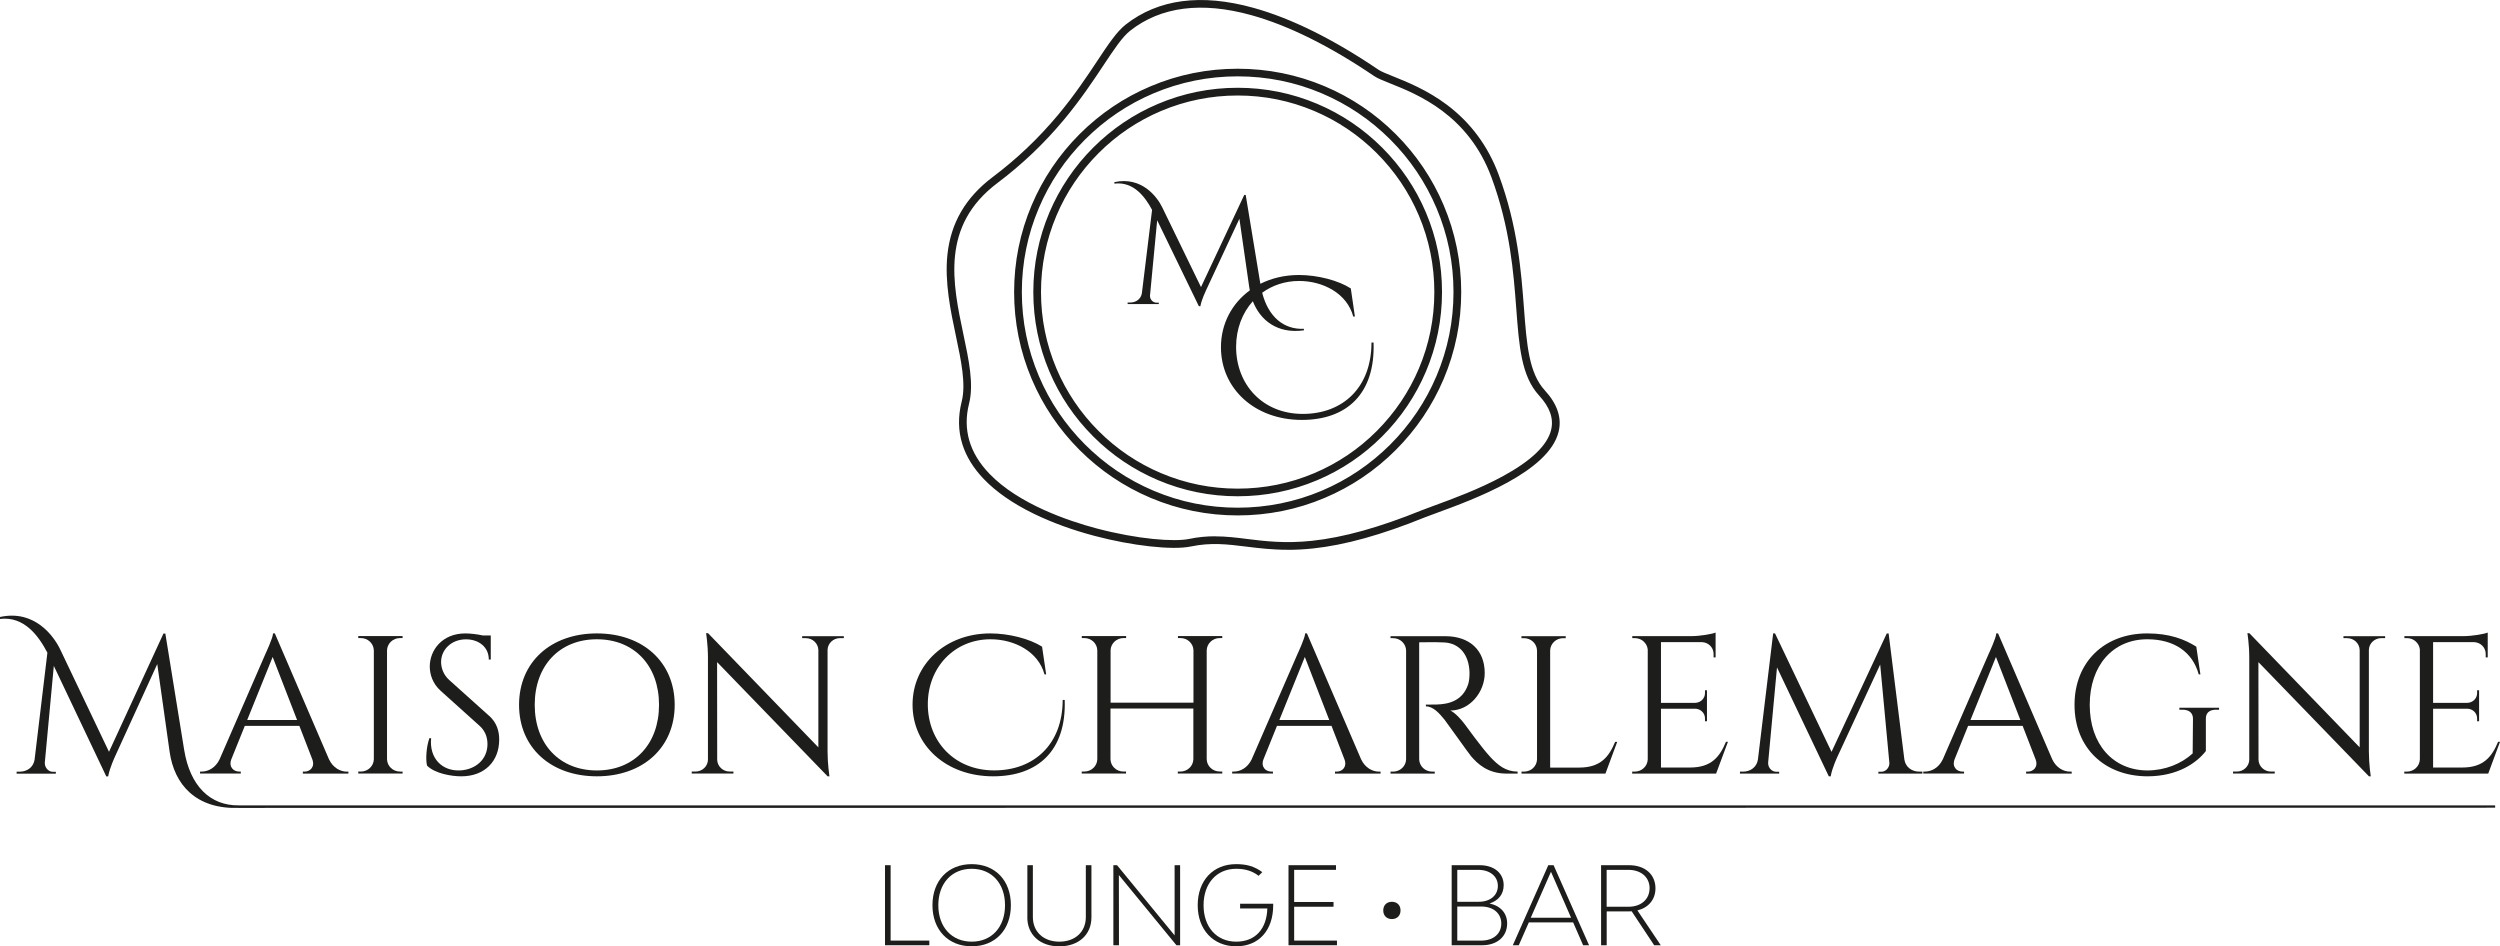
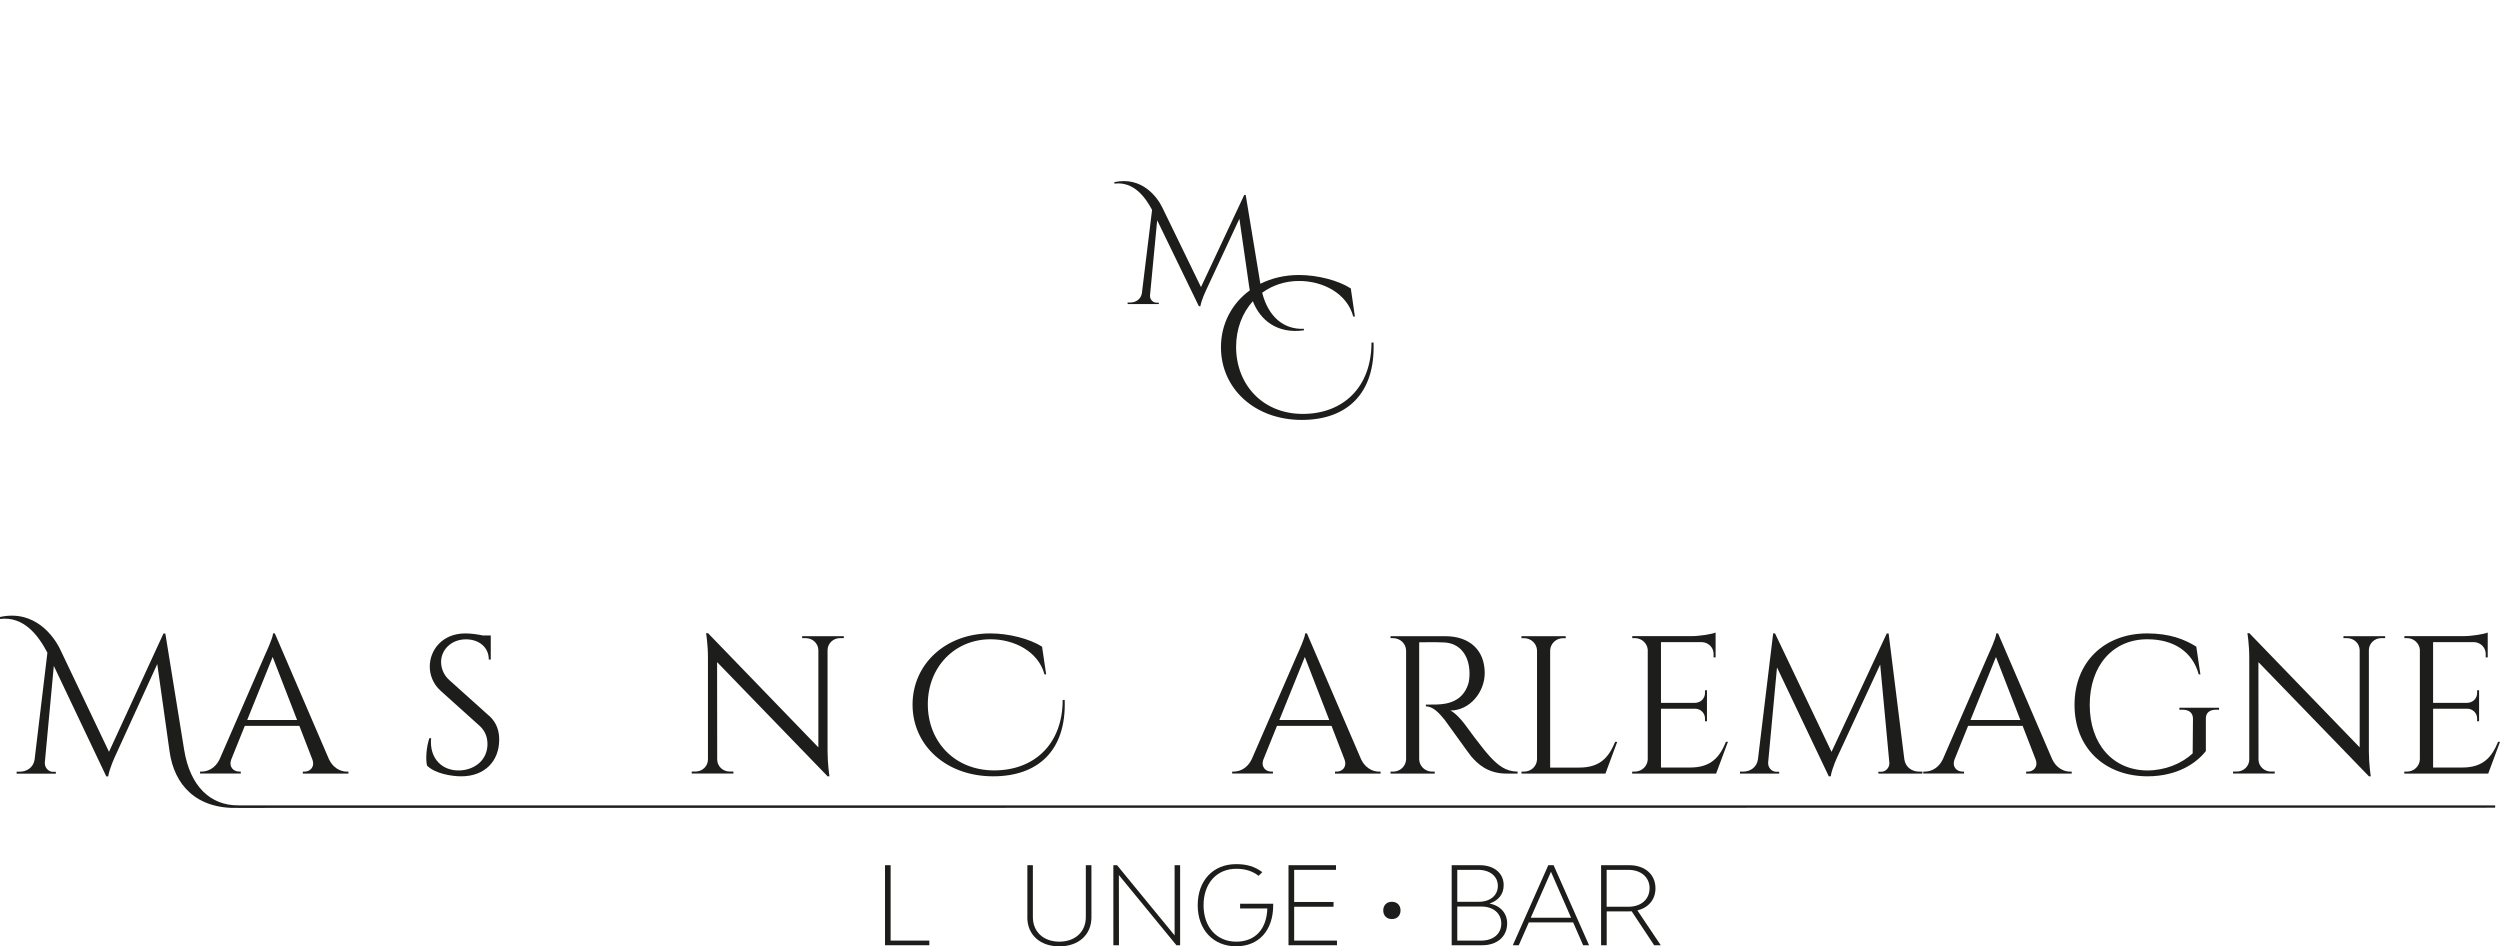
<svg xmlns="http://www.w3.org/2000/svg" id="Calque_1" data-name="Calque 1" viewBox="0 0 494.74 187.27">
  <defs>
    <style>
      .cls-1 {
        fill: #1d1d1b;
      }
    </style>
  </defs>
  <path class="cls-1" d="m58.79,142.48l-4.83-12.47-5.04,12.47h9.87Zm10.16,10.22v.39h-9.02v-.39h.35c1.04,0,2.11-.88,1.52-2.44l-2.56-6.62h-10.79l-2.68,6.64c-.56,1.54.5,2.41,1.53,2.41h.35v.39h-8.06v-.39h.36c1.22,0,2.7-.72,3.51-2.44l9.09-20.9s1.48-3.15,1.48-4h.36l10.71,24.9c.81,1.73,2.29,2.45,3.52,2.45h.33Z" />
-   <path class="cls-1" d="m79.67,153.08h-8.77v-.39s.51,0,.51,0c1.4,0,2.54-1.09,2.57-2.44v-21.55c-.04-1.35-1.17-2.43-2.57-2.43h-.51s0-.39,0-.39h3.2s2.37,0,2.37,0h0s3.2,0,3.2,0v.39s-.51,0-.51,0c-1.4,0-2.53,1.08-2.57,2.42v21.56c.03,1.35,1.16,2.44,2.57,2.44h.51s0,.39,0,.39Z" />
  <path class="cls-1" d="m96.78,141.63c1.6,1.43,2.01,3.17,2.01,4.74,0,4.3-2.9,7.26-7.5,7.26-1.96,0-5.21-.54-6.78-2.12-.3-1.2-.15-3.67.46-5.42h.35c-.4,4,2.21,6.56,5.78,6.37,2.92-.16,5.37-2.1,5.37-5.21,0-1.52-.57-2.72-1.57-3.62l-7.68-6.91c-1.62-1.44-2.17-3.31-2.17-4.81,0-3.27,2.47-6.56,7.04-6.56,1.05,0,2.37.17,3.44.4h1.59v4.77h-.39c.01-2.49-2.01-4-4.51-4-2.95,0-4.93,2.1-4.93,4.47,0,1.01.35,2.45,1.61,3.58l7.87,7.07Z" />
-   <path class="cls-1" d="m130.42,139.49c0-7.79-4.93-12.98-12.3-12.98s-12.3,5.19-12.3,12.98,4.93,12.98,12.3,12.98,12.3-5.19,12.3-12.98m3.1,0c0,8.48-6.31,14.14-15.4,14.14s-15.4-5.66-15.4-14.14,6.31-14.14,15.4-14.14,15.4,5.66,15.4,14.14" />
  <path class="cls-1" d="m166.98,126.28s-.73,0-.74,0c-1.34,0-2.43,1.03-2.47,2.32v20.07c0,2.5.37,4.96.37,4.96h-.36l-21.87-22.6.02,19.34c.04,1.29,1.13,2.32,2.47,2.32h.74v.39s-8.25,0-8.25,0v-.39h.74c1.35,0,2.45-1.05,2.47-2.35v-20.18c0-2.65-.37-4.85-.37-4.85h.4l.03.04,21.79,22.55v-19.26h0c-.03-1.3-1.12-2.35-2.47-2.35h-.74v-.39s8.25,0,8.25,0v.39Z" />
  <path class="cls-1" d="m196.54,153.63c-9.34,0-15.95-6.14-15.95-14.18s6.57-14.1,15.39-14.1c3.65,0,7.77,1.05,10.24,2.62l.81,5.49h-.33c-1.22-4.54-5.99-6.95-10.67-6.95-7.13,0-12.42,5.52-12.42,12.86s5.25,13.09,13.14,13.09,13.54-5.17,13.55-13.94h.4c.35,10.06-5.33,15.11-14.15,15.11" />
-   <path class="cls-1" d="m241.85,153.08h-8.77v-.39s.51,0,.51,0c1.39,0,2.52-1.07,2.57-2.41v-10.06h-16.4v10.03c.03,1.35,1.16,2.44,2.57,2.44h.51s0,.39,0,.39h-8.77v-.39s.51,0,.51,0c1.4,0,2.54-1.09,2.57-2.44v-21.55c-.03-1.35-1.17-2.43-2.56-2.43h-.51s0-.39,0-.39h3.2s2.37,0,2.37,0h0s3.2,0,3.2,0v.39s-.51,0-.51,0c-1.39,0-2.53,1.08-2.56,2.42v10.36h16.4v-10.39c-.05-1.33-1.18-2.39-2.56-2.39h-.51s0-.39,0-.39h3.2s2.37,0,2.37,0h0s3.2,0,3.2,0v.39s-.51,0-.51,0c-1.4,0-2.54,1.09-2.57,2.44v21.53h0c.03,1.35,1.16,2.44,2.57,2.44h.51s0,.39,0,.39Z" />
  <path class="cls-1" d="m263.05,142.48l-4.83-12.47-5.04,12.47h9.87Zm10.16,10.22v.39h-9.02v-.39h.35c1.03,0,2.11-.88,1.52-2.44l-2.56-6.62h-10.79l-2.68,6.64c-.57,1.54.5,2.41,1.53,2.41h.35v.39h-8.07v-.39h.36c1.22,0,2.7-.72,3.51-2.44l9.09-20.9s1.48-3.15,1.48-4h.36l10.71,24.9c.81,1.73,2.29,2.45,3.52,2.45h.34Z" />
  <path class="cls-1" d="m294.88,149.76c1.61,1.71,3.09,2.92,5.45,2.94v.39h-2.2c-3.73,0-5.73-1.95-6.99-3.41-.46-.53-4.97-6.9-5.28-7.27-1.05-1.27-2.22-2.62-3.68-2.62v-.36s.91.02,2.12-.01c2.08-.06,5.12-.54,6.25-4.03.18-.54.28-1.47.26-2.33-.1-3.51-1.99-5.76-4.97-5.92-2.04-.11-4.47-.01-4.99-.03v23.15c.03,1.35,1.17,2.44,2.57,2.44h.51s0,.39,0,.39h-8.75v-.39s.51,0,.51,0c1.4,0,2.53-1.08,2.57-2.42v-21.55h0c-.03-1.35-1.16-2.44-2.57-2.44h-.51s0-.39,0-.39h3.2s7.61,0,7.61,0c4.86,0,7.83,2.77,7.83,7.3,0,3.76-2.95,7.41-6.81,7.41.86.38,2.09,1.67,2.87,2.73,0,0,3.45,4.78,5.01,6.42h0Z" />
  <path class="cls-1" d="m320.04,146.81l-2.33,6.28h-16.61v-.39s.51,0,.51,0c1.4,0,2.54-1.09,2.56-2.44v-21.53c-.03-1.35-1.17-2.44-2.57-2.44h-.51v-.39s3.07,0,3.07,0h0s2.61,0,2.61,0h0s3.08,0,3.08,0v.39h-.51c-1.4,0-2.54,1.09-2.57,2.44v23.17h5.75c4.24,0,5.88-2.13,7.11-5.09h.4Z" />
  <path class="cls-1" d="m341.95,146.81l-2.34,6.28h-16.61v-.39s.51,0,.51,0c1.4,0,2.54-1.09,2.57-2.44v-21.75c-.14-1.25-1.23-2.23-2.55-2.23h-.51s0-.39,0-.39h3.2s8.51,0,8.51,0c1.73-.01,4.03-.4,4.78-.71v1.79h0v3.12h-.4v-.7c0-1.23-.99-2.24-2.24-2.31h-8.17v12.01h6.77c1.07-.02,1.94-.87,1.94-1.92v-.57h.39s0,6.14,0,6.14h-.39v-.58c0-1.03-.84-1.87-1.9-1.91h-6.81v11.64h5.75c4.24,0,5.88-2.13,7.11-5.09h.4Z" />
  <path class="cls-1" d="m380.43,152.7v.39h-8.71v-.37h.62c.86,0,1.56-.82,1.56-1.66,0-.06,0-.12-.01-.17l-1.81-19.38-8.42,18.15s-1.12,2.36-1.37,3.97h-.38l-10.25-21.55-1.75,18.81h0s0,.07,0,.07c0,.03,0,.07,0,.1,0,.84.7,1.66,1.56,1.66h.62v.37h-7.76v-.39h.64c1.43,0,2.72-.9,2.92-2.44l3.01-24.91h.37l11.18,23.44,10.93-23.43h.37l3.11,24.9c.21,1.54,1.49,2.44,2.92,2.44h.64Z" />
  <path class="cls-1" d="m399.82,142.48l-4.83-12.47-5.04,12.47h9.87Zm10.16,10.22v.39h-9.02v-.39h.35c1.04,0,2.11-.88,1.52-2.44l-2.56-6.62h-10.79l-2.68,6.64c-.56,1.54.5,2.41,1.53,2.41h.35v.39h-8.07v-.39h.36c1.22,0,2.7-.72,3.51-2.44l9.09-20.9s1.48-3.15,1.48-4h.36l10.71,24.9c.81,1.73,2.29,2.45,3.52,2.45h.33Z" />
  <path class="cls-1" d="m436.53,148.63c-1.83,2.35-5.57,5-11.59,5-8.52-.04-14.4-5.68-14.4-14.14s5.88-14.14,14.39-14.14c4.41,0,7.36,1.15,9.71,2.62l.81,5.49h-.33c-1.22-4.45-4.89-6.95-10.18-6.95-6.79,0-11.39,5.19-11.39,12.98s4.6,12.94,11.39,12.98c3.48,0,6.73-1.3,8.98-3.37l.06-6.88c0-1.13-.77-1.77-2.06-1.77h-.63v-.39h7.85v.39h-.6c-1.3,0-2.02.63-2.01,1.76v6.42Z" />
  <path class="cls-1" d="m472,126.28s-.73,0-.74,0c-1.34,0-2.43,1.03-2.47,2.32v20.07c0,2.5.37,4.96.37,4.96h-.36l-21.87-22.6.02,19.34c.04,1.29,1.13,2.32,2.47,2.32h.74v.39s-8.25,0-8.25,0v-.39h.74c1.35,0,2.45-1.05,2.47-2.35v-20.18c0-2.65-.37-4.85-.37-4.85h.4l.03.04,21.79,22.55v-19.26h0c-.03-1.3-1.12-2.35-2.47-2.35h-.74v-.39s8.25,0,8.25,0v.39Z" />
  <path class="cls-1" d="m494.74,146.81l-2.33,6.28h-16.61v-.39s.51,0,.51,0c1.4,0,2.54-1.09,2.57-2.44v-21.75c-.14-1.25-1.23-2.23-2.55-2.23h-.51s0-.39,0-.39h3.2s8.51,0,8.51,0c1.73-.01,4.03-.4,4.78-.71v1.79h0v3.12h-.4v-.7c0-1.23-.99-2.24-2.24-2.31h-8.17v12.01h6.77c1.07-.02,1.94-.87,1.94-1.92v-.57h.39s0,6.14,0,6.14h-.39v-.58c0-1.03-.84-1.87-1.9-1.91h-6.81v11.64h5.75c4.24,0,5.88-2.13,7.11-5.09h.4Z" />
  <path class="cls-1" d="m271.41,67.78c0,8.89-5.64,14.13-13.6,14.13s-13.19-5.83-13.19-13.27c0-3.58,1.24-6.72,3.31-9.03,1.49,3.79,4.85,6.5,10.11,5.76v-.3c-4.04.17-7.05-2.41-8.26-7.14,2.02-1.47,4.52-2.33,7.31-2.33,4.7,0,9.49,2.44,10.71,7.04h.33s-.81-5.56-.81-5.56c-2.47-1.6-6.61-2.66-10.27-2.66-2.82,0-5.41.63-7.63,1.74l-2.9-17.58h-.29l-8.56,18.23-7.67-15.78c-1.01-2.07-4.04-6.16-9.47-4.99v.3c3.85-.47,6.12,2.69,7.46,5.2l-2.02,16.5c-.19,1.16-1.2,1.83-2.31,1.83h-.51v.3h6.17v-.28h-.5c-.59.01-1.23-.56-1.24-1.29,0-.05,0-.06,0-.07v-.06s1.42-14.88,1.42-14.88l8.25,17.01h.3c.21-1.25,1.09-3.09,1.09-3.09l6.63-14.22,1.94,13.48c.03.23.08.46.12.69-3.52,2.57-5.71,6.58-5.71,11.26,0,8.15,6.64,14.38,16,14.38,8.85,0,14.56-5.12,14.2-15.32h-.4Z" />
-   <path class="cls-1" d="m254.87,108.8c-3.17,0-5.82-.33-8.26-.63-3.72-.46-6.94-.86-10.97-.02-3.6.76-11.61-.13-19.03-2.1-4.42-1.17-8.46-2.65-12.02-4.38-4.14-2.02-7.47-4.33-9.91-6.88-2.05-2.14-3.47-4.45-4.23-6.87-.84-2.67-.88-5.5-.14-8.43.88-3.47-.1-8.1-1.14-13.01-1.06-5-2.25-10.66-1.68-16.09.67-6.29,3.6-11.32,8.97-15.36,4.81-3.62,9.02-7.63,12.89-12.25,3.3-3.95,5.78-7.69,7.77-10.69,2.16-3.26,3.87-5.83,5.64-7.22,6.46-5.06,14.96-6.18,25.25-3.33,7.5,2.07,15.84,6.2,24.8,12.27.53.36,1.57.77,2.88,1.3,2.69,1.08,6.76,2.7,10.68,5.65,4.68,3.52,8.12,8.17,10.21,13.81,3.78,10.19,4.46,19.22,5.01,26.47.54,7.14.97,12.78,4.12,16.21,2.48,2.7,3.4,5.45,2.73,8.19-1.93,7.95-16.87,13.41-24.05,16.04-1.02.37-1.9.69-2.49.93-8.52,3.45-15.74,5.46-22.07,6.13-1.8.19-3.44.27-4.96.27Zm-14.42-2.66c2.17,0,4.23.25,6.35.52,3.52.44,7.5.93,12.87.36,6.19-.66,13.27-2.63,21.66-6.03.62-.25,1.47-.56,2.54-.95,3.52-1.29,8.83-3.23,13.58-5.82,5.58-3.04,8.78-6.12,9.51-9.15.54-2.24-.23-4.46-2.38-6.8-3.51-3.82-3.95-9.69-4.51-17.13-.54-7.16-1.22-16.07-4.92-26.06-4.6-12.41-14.64-16.42-20.03-18.57-1.39-.56-2.5-1-3.17-1.45-8.82-5.98-17.02-10.04-24.35-12.07-9.81-2.71-17.85-1.68-23.91,3.06h0c-1.58,1.24-3.23,3.72-5.31,6.86-2.01,3.03-4.52,6.81-7.87,10.83-3.94,4.71-8.24,8.8-13.14,12.49-11.25,8.48-8.84,19.87-6.72,29.92,1.08,5.08,2.09,9.89,1.13,13.7-1.29,5.09.05,9.76,4,13.88,5.83,6.08,15.8,9.4,21.22,10.84,8.19,2.17,15.42,2.69,18.33,2.08,1.82-.38,3.5-.52,5.12-.52Zm4.48-4.14c-5.97,0-11.76-1.17-17.22-3.47-5.27-2.23-10-5.41-14.06-9.47-4.06-4.06-7.25-8.79-9.48-14.05-2.31-5.45-3.48-11.24-3.48-17.21s1.17-11.76,3.48-17.21c2.23-5.26,5.42-9.99,9.48-14.05,4.06-4.06,8.79-7.25,14.06-9.47,5.45-2.31,11.25-3.47,17.22-3.47s11.76,1.17,17.22,3.47c5.27,2.23,10,5.41,14.06,9.47,4.06,4.06,7.25,8.79,9.48,14.05,2.31,5.45,3.48,11.24,3.48,17.21s-1.17,11.76-3.48,17.21c-2.23,5.26-5.42,9.99-9.48,14.05-4.06,4.06-8.79,7.25-14.06,9.47-5.45,2.31-11.25,3.47-17.22,3.47Zm0-86.89c-5.77,0-11.36,1.13-16.62,3.35-5.09,2.15-9.65,5.23-13.58,9.15-3.92,3.92-7,8.48-9.15,13.57-2.23,5.26-3.36,10.85-3.36,16.61s1.13,11.35,3.36,16.61c2.15,5.08,5.23,9.65,9.15,13.57,3.92,3.92,8.49,7,13.58,9.15,5.26,2.23,10.86,3.35,16.62,3.35s11.36-1.13,16.62-3.35c5.09-2.15,9.65-5.23,13.58-9.15,3.92-3.92,7-8.48,9.15-13.57,2.23-5.26,3.36-10.85,3.36-16.61s-1.13-11.35-3.36-16.61c-2.15-5.08-5.23-9.65-9.15-13.57-3.92-3.92-8.49-7-13.58-9.15-5.26-2.23-10.86-3.35-16.62-3.35Zm0,83.1c-5.46,0-10.75-1.07-15.74-3.18-4.82-2.04-9.14-4.95-12.85-8.66-3.71-3.71-6.63-8.03-8.67-12.85-2.11-4.98-3.18-10.28-3.18-15.73s1.07-10.75,3.18-15.73c2.04-4.81,4.95-9.13,8.67-12.85,3.71-3.71,8.04-6.63,12.85-8.66,4.99-2.11,10.28-3.18,15.74-3.18s10.75,1.07,15.74,3.18c4.82,2.04,9.14,4.95,12.85,8.66,3.71,3.71,6.63,8.03,8.67,12.85,2.11,4.98,3.18,10.28,3.18,15.73s-1.07,10.75-3.18,15.73c-2.04,4.81-4.95,9.13-8.67,12.85s-8.04,6.63-12.85,8.66c-4.99,2.11-10.28,3.18-15.74,3.18Zm0-79.31c-5.25,0-10.35,1.03-15.15,3.06-4.63,1.96-8.8,4.76-12.37,8.34-3.57,3.57-6.38,7.73-8.34,12.36-2.03,4.79-3.06,9.89-3.06,15.14s1.03,10.34,3.06,15.14c1.96,4.63,4.77,8.79,8.34,12.36,3.57,3.57,7.74,6.38,12.37,8.34,4.8,2.03,9.89,3.06,15.15,3.06s10.35-1.03,15.15-3.06c4.63-1.96,8.8-4.76,12.37-8.34s6.38-7.73,8.34-12.36c2.03-4.79,3.06-9.89,3.06-15.14s-1.03-10.34-3.06-15.14c-1.96-4.63-4.77-8.79-8.34-12.36s-7.74-6.38-12.37-8.34c-4.8-2.03-9.89-3.06-15.15-3.06Z" />
  <path class="cls-1" d="m47.22,159.38h0c-5.58.06-9.61-3.77-10.78-11.01l-3.72-23h-.37l-10.78,23.41-9.66-20.27c-1.27-2.65-5.08-7.91-11.92-6.41v.39c4.85-.6,7.7,3.46,9.39,6.68l-2.54,21.19c-.24,1.49-1.5,2.35-2.91,2.35h-.64v.39h7.76v-.37h-.62c-.74.02-1.54-.72-1.56-1.66,0-.06,0-.08,0-.09v-.08s0,0,0,0l1.78-19.12,10.38,21.86h.38c.26-1.61,1.37-3.97,1.37-3.97l8.34-18.26,2.44,17.32c.93,6.62,5.28,11.42,13.67,11.15v-.02s0,.02,0,.02l446.55-.04v-.45s-446.57,0-446.57,0Z" />
  <g>
    <path class="cls-1" d="m183.91,186.14v.92h-8.77v-15.84h1.11v14.92h7.66Z" />
-     <path class="cls-1" d="m184.53,179.14c0-4.88,3.1-8.13,7.77-8.13s7.75,3.25,7.75,8.13-3.1,8.13-7.75,8.13-7.77-3.25-7.77-8.13Zm14.36,0c0-4.32-2.63-7.21-6.59-7.21s-6.61,2.89-6.61,7.21,2.65,7.21,6.61,7.21,6.59-2.89,6.59-7.21Z" />
    <path class="cls-1" d="m203.31,181.54v-10.32h1.09v10.27c0,2.91,2.1,4.86,5.24,4.86s5.24-1.95,5.24-4.86v-10.27h1.11v10.32c0,3.45-2.55,5.74-6.36,5.74s-6.33-2.29-6.33-5.74Z" />
    <path class="cls-1" d="m220.33,171.22h.73l11.39,13.89v-13.89h1.09v15.84h-.73l-11.39-13.89.02,13.89h-1.11v-15.84Z" />
    <path class="cls-1" d="m251.96,179.14c0,4.99-2.85,8.13-7.34,8.13s-7.6-3.25-7.6-8.13,3.04-8.13,7.6-8.13c2.03,0,3.6.41,5.18,1.58l-.73.73c-1.26-.98-2.7-1.39-4.43-1.39-3.87,0-6.46,2.89-6.46,7.21s2.59,7.21,6.46,7.21,6.04-2.61,6.16-6.57h-5.39v-.94h6.55v.3Z" />
    <path class="cls-1" d="m264.58,186.14v.92h-9.59v-15.84h9.4v.92h-8.28v6.36h7.79v.94h-7.79v6.7h8.47Z" />
    <path class="cls-1" d="m273.74,180.17c0-1.03.68-1.71,1.71-1.71s1.71.68,1.71,1.71-.68,1.71-1.71,1.71-1.71-.68-1.71-1.71Z" />
    <path class="cls-1" d="m298.26,182.74c0,2.59-1.97,4.32-4.94,4.32h-6.04v-15.84h5.54c2.87,0,4.75,1.58,4.75,3.96,0,1.8-1.07,3.06-2.8,3.62,2.14.43,3.49,1.9,3.49,3.94Zm-9.87-4.28h4.24c2.27,0,3.79-1.26,3.79-3.15s-1.56-3.17-3.9-3.17h-4.13v6.31Zm8.71,4.3c0-2.01-1.58-3.36-3.94-3.36h-4.77v6.74h4.75c2.38,0,3.96-1.35,3.96-3.38Z" />
    <path class="cls-1" d="m311.32,182.54h-8.77l-1.99,4.52h-1.18l7.02-15.84h1.05l7.02,15.84h-1.18l-1.97-4.52Zm-.41-.92l-3.98-9.1-4,9.1h7.98Z" />
    <path class="cls-1" d="m327.35,187.06l-4.45-6.72c-.17.02-.34.02-.51.02h-4.43v6.7h-1.11v-15.84h5.54c3.15,0,5.22,1.82,5.22,4.58,0,2.2-1.37,3.83-3.57,4.37l4.62,6.89h-1.31Zm-.9-11.26c0-2.2-1.69-3.66-4.22-3.66h-4.28v7.3h4.34c2.48,0,4.15-1.48,4.15-3.64Z" />
  </g>
</svg>